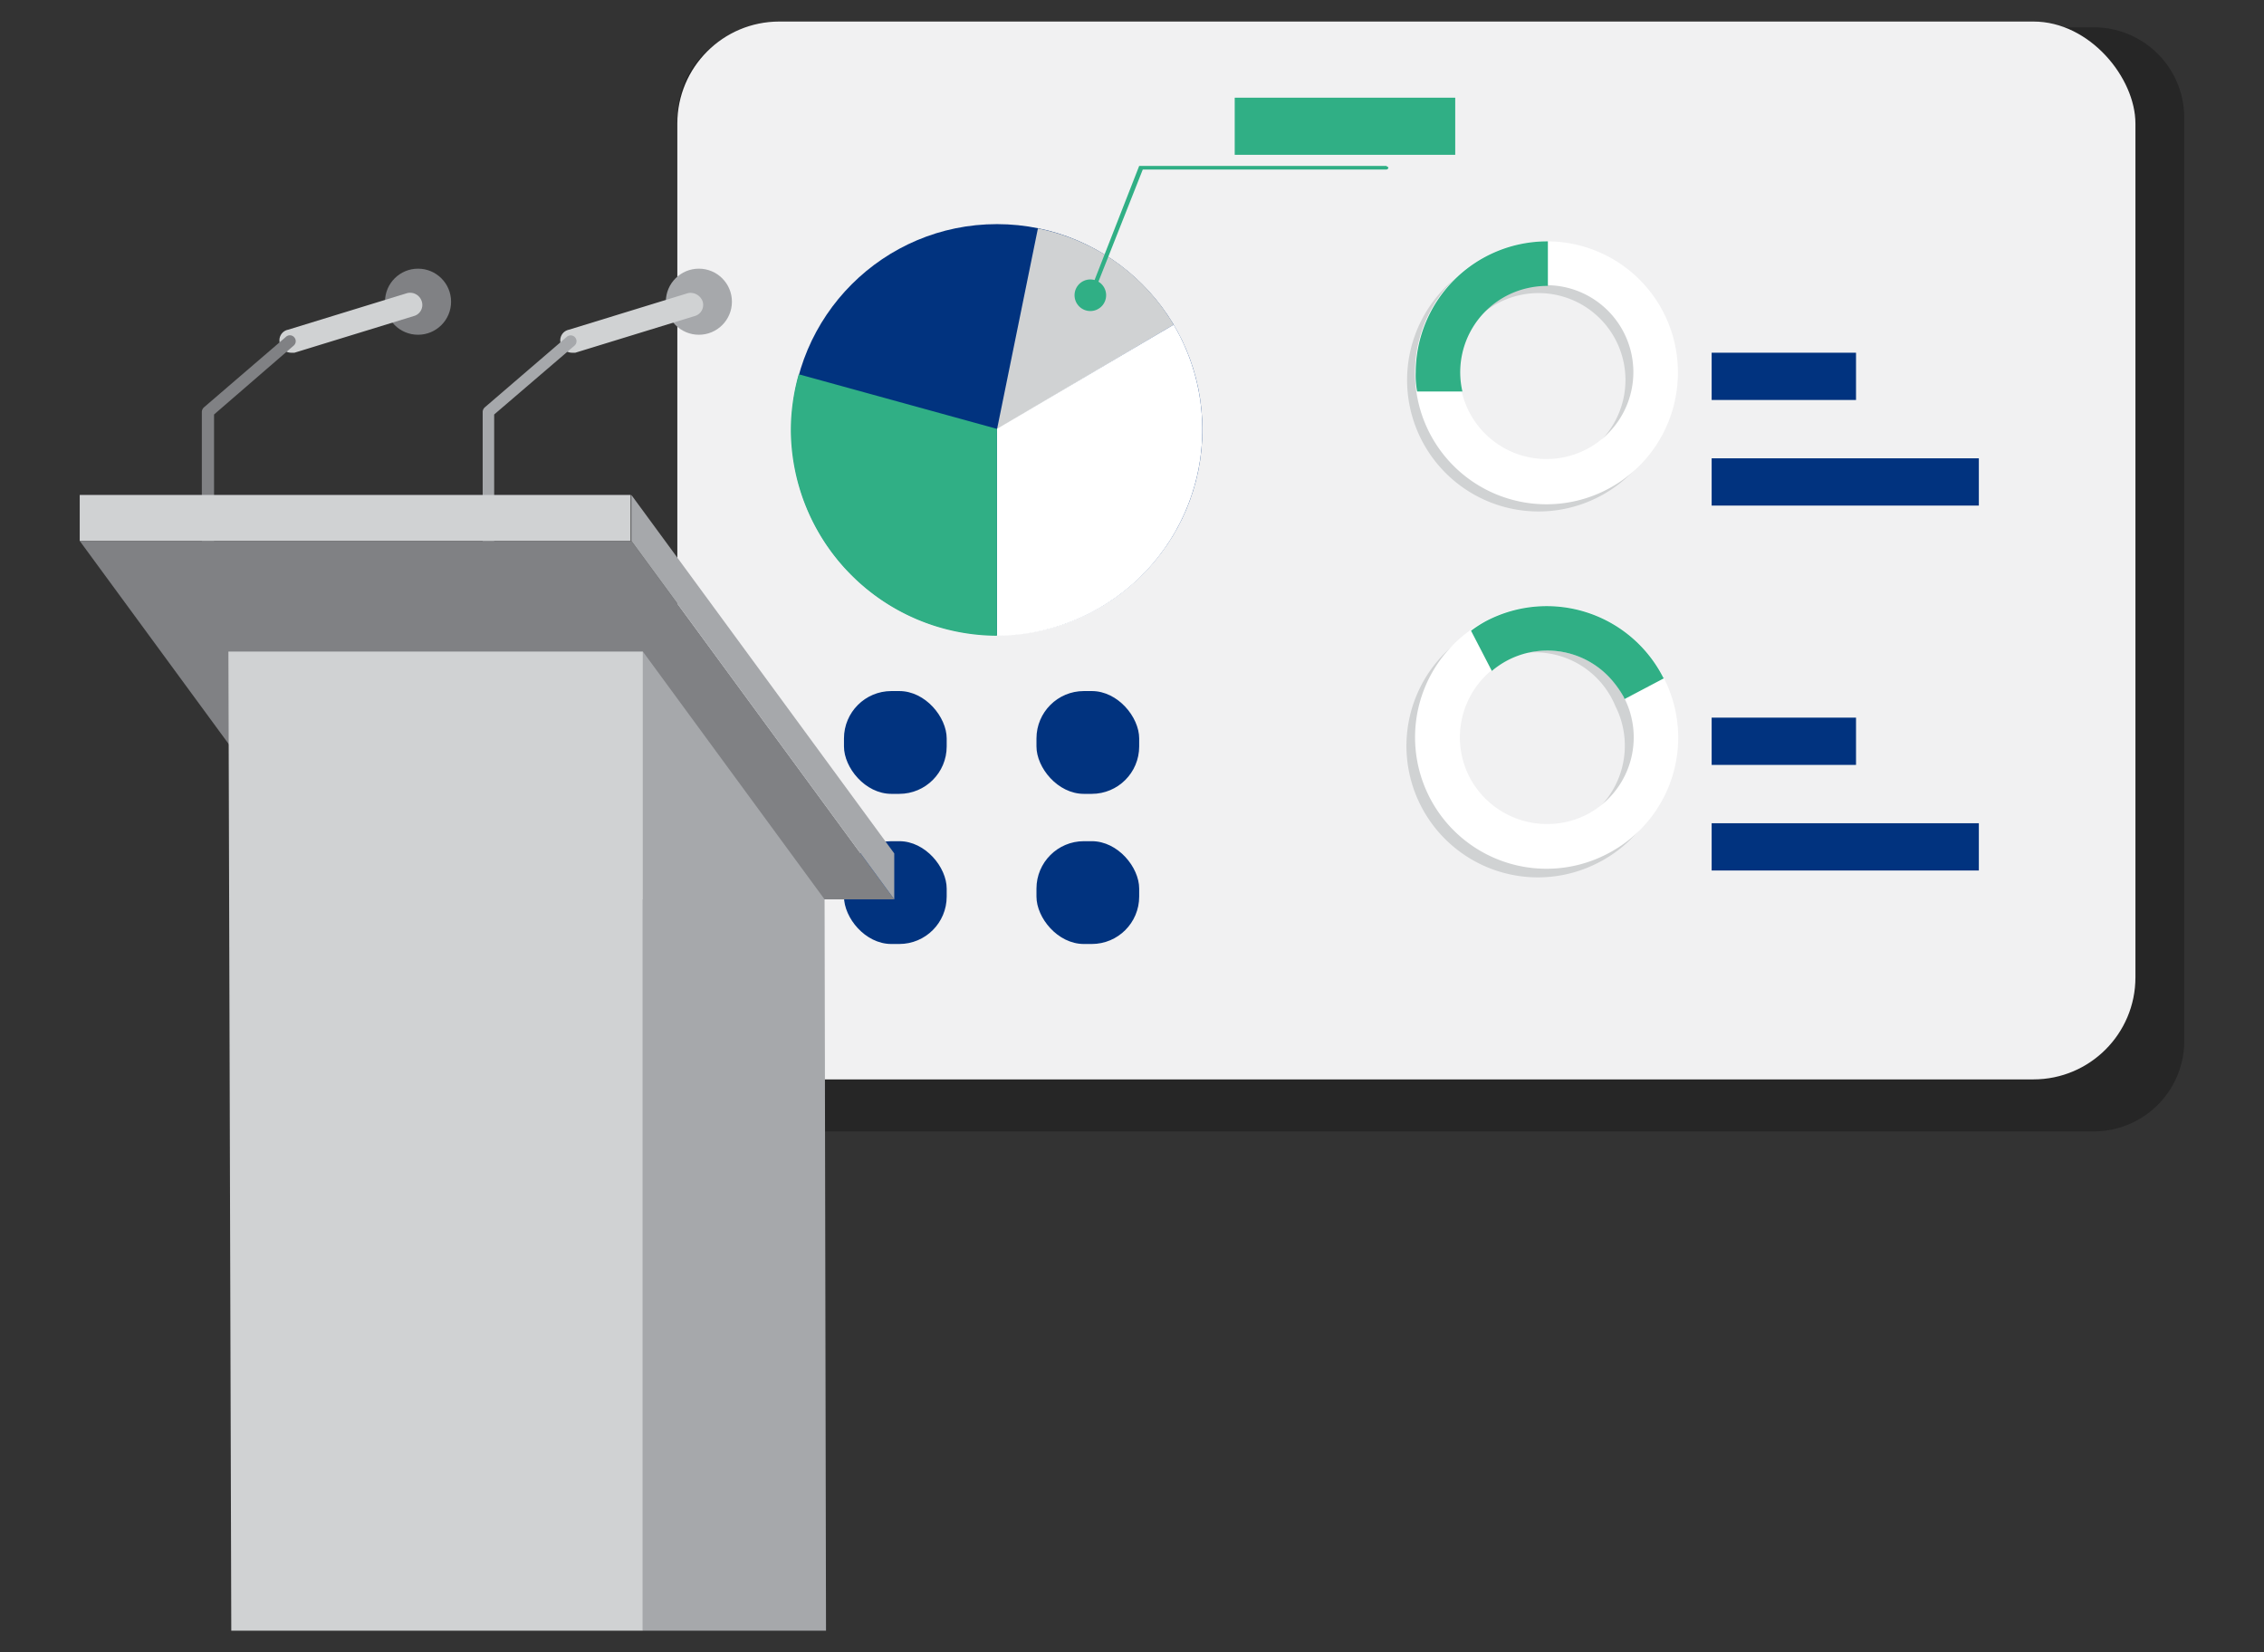
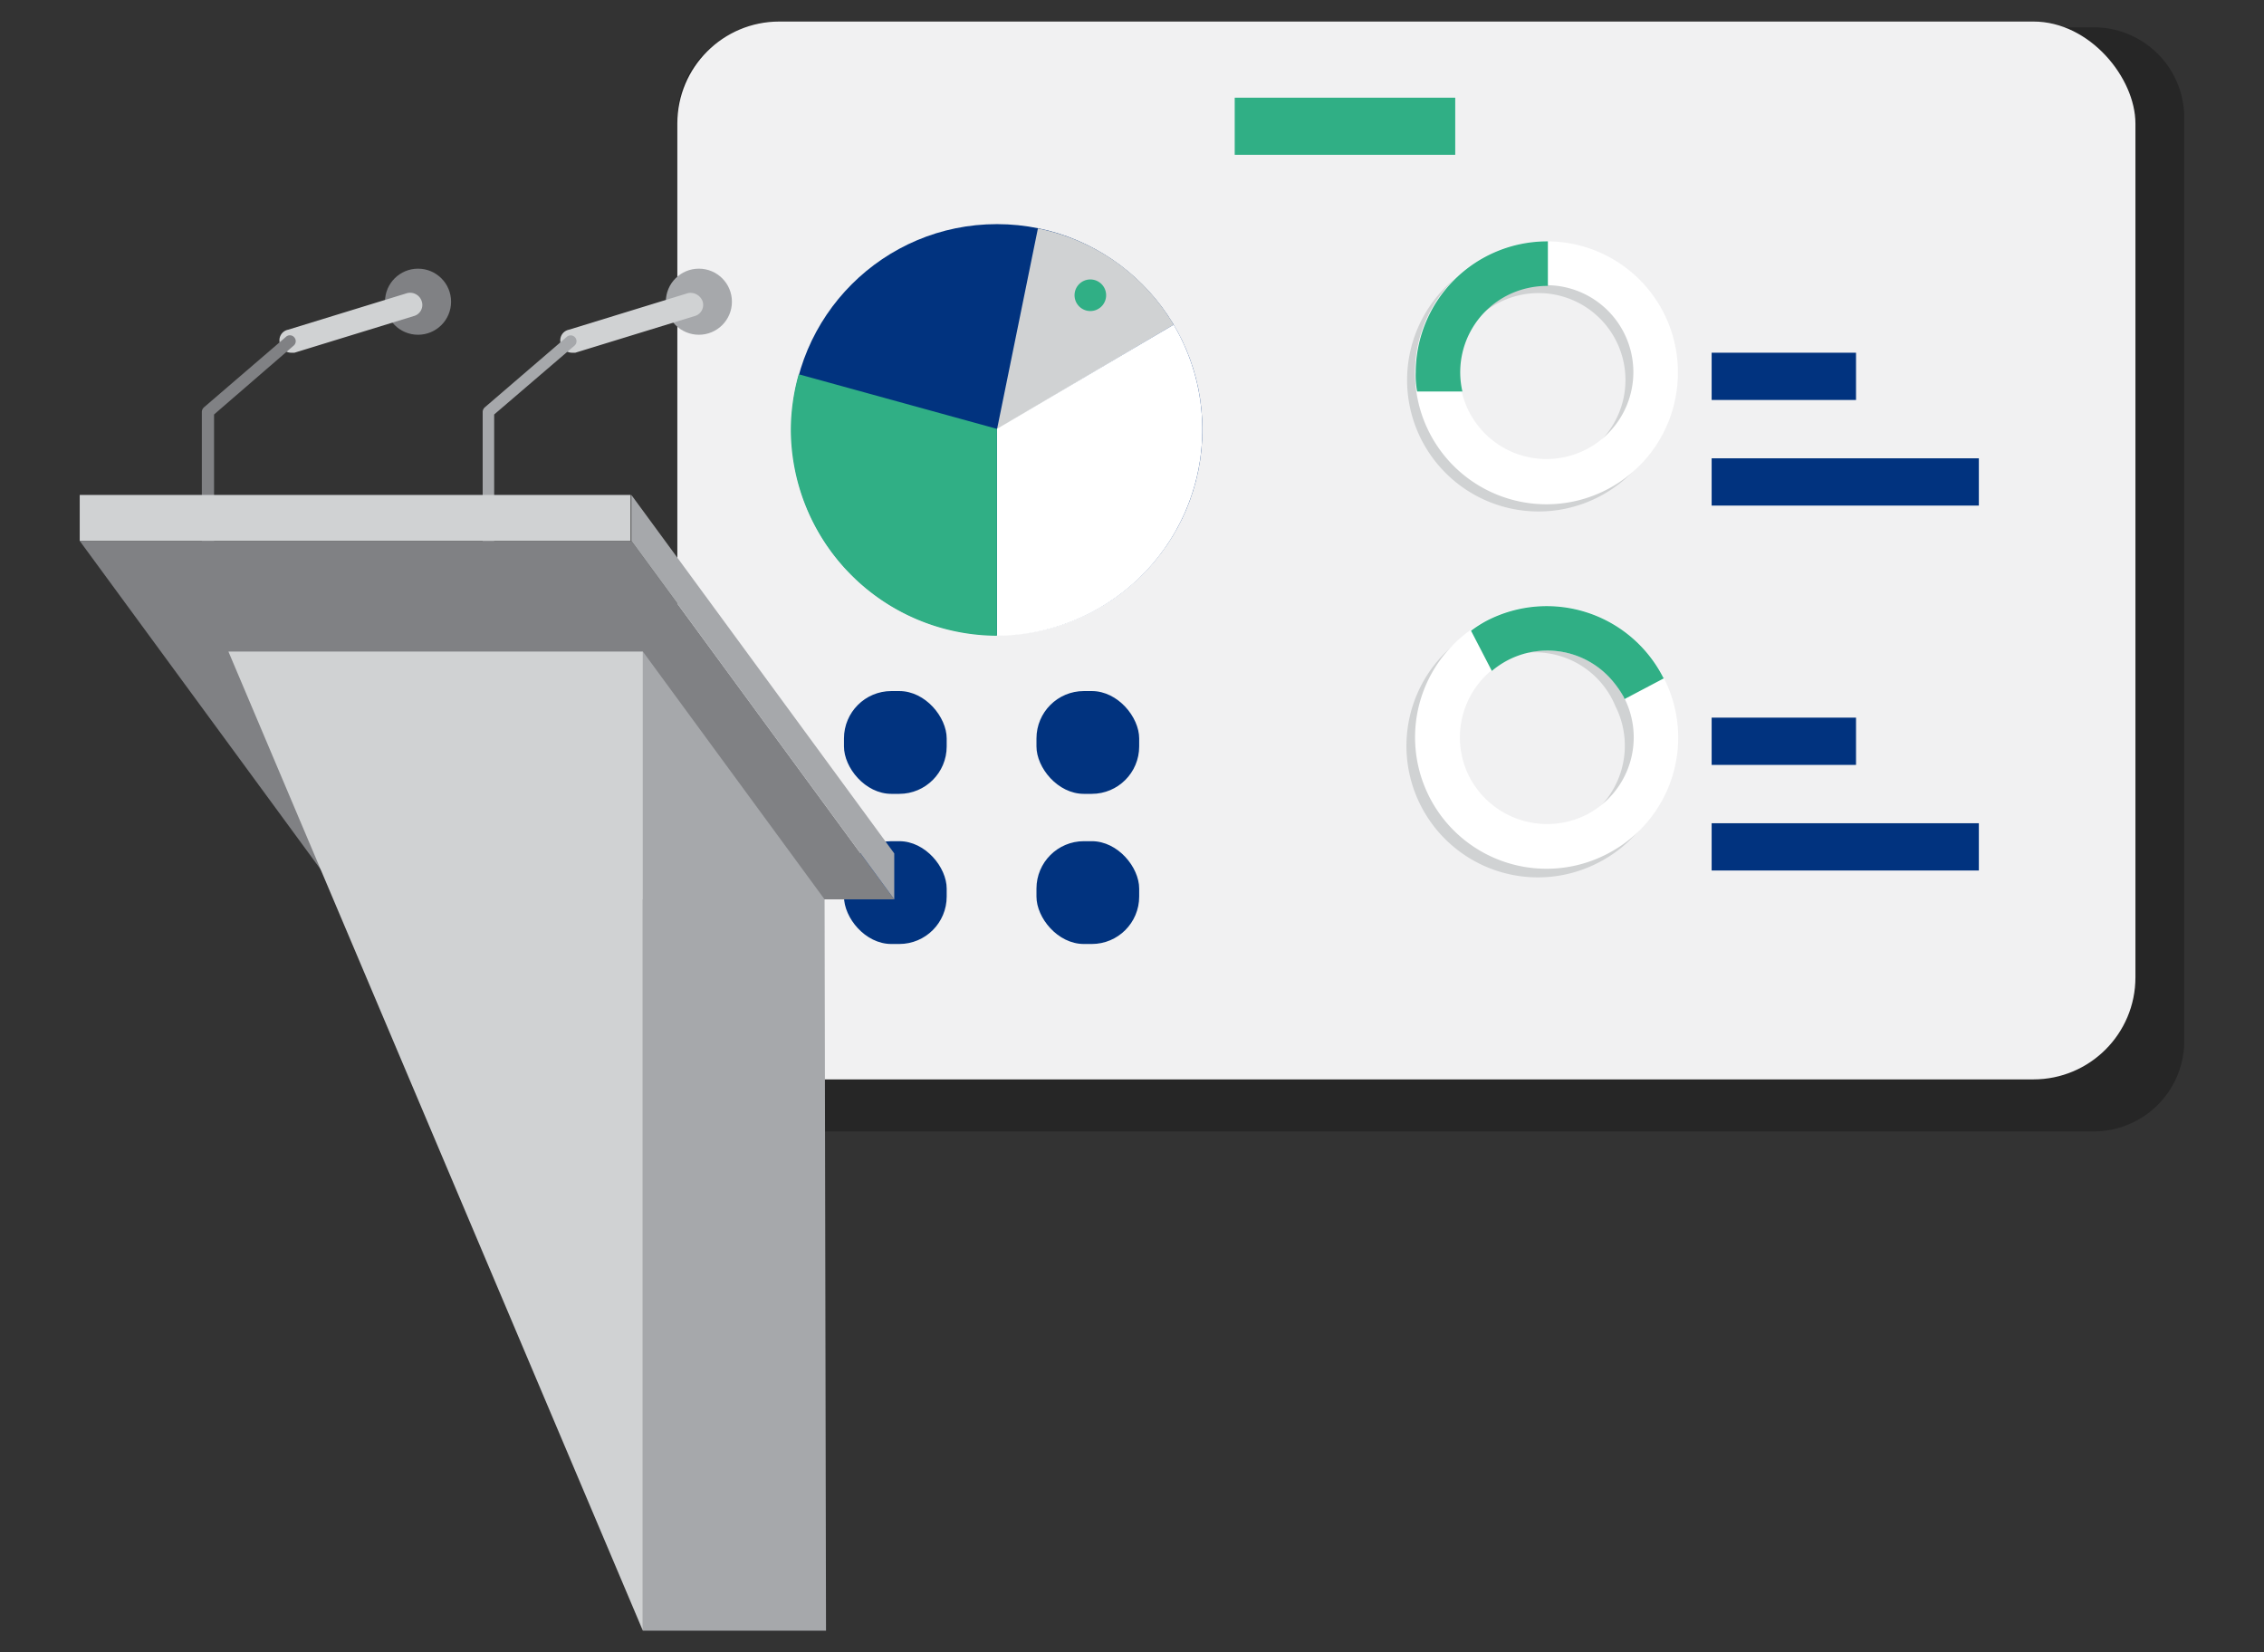
<svg xmlns="http://www.w3.org/2000/svg" viewBox="0 0 315.2 230">
  <rect x="0" y="0" width="315.2" height="230" fill="#333333" stroke="none" />
  <defs>
    <style>.a{opacity:0.25;}.b{fill:#f1f1f2;}.c{fill:#01337f;}.d{fill:#d0d2d3;}.e{fill:#fff;}.f{fill:#30af85;}.g{fill:#a6a8ab;}.h{fill:#808184;}</style>
  </defs>
  <g class="a">
    <path d="M291.6,157.5H106.8a12.6,12.6,0,0,1-12.5-12.6h0V16.4A12.6,12.6,0,0,1,106.8,3.8H291.6a12.6,12.6,0,0,1,12.5,12.6V144.9a12.6,12.6,0,0,1-12.5,12.6Z" />
  </g>
  <rect class="b" x="94.3" y="3" width="203" height="147.26" rx="14.2" />
  <circle class="c" cx="138.8" cy="59.8" r="28.6" />
  <path class="d" d="M138.8,59.8l24.6-14.6a28.3,28.3,0,0,0-18.9-13.4Z" />
  <path class="e" d="M138.8,88.5a28.7,28.7,0,0,0,24.6-43.3L138.8,59.7Z" />
  <path class="f" d="M110.1,59.8a28.8,28.8,0,0,0,28.7,28.7h0V59.7l-27.6-7.6A28.7,28.7,0,0,0,110.1,59.8Z" />
  <circle class="f" cx="151.8" cy="41.1" r="2.2" />
-   <path class="f" d="M151.8,41.4h-.1c-.1-.1-.2-.2-.1-.4h0l7-17.9H193l.3.2a.3.3,0,0,1-.3.3H159.1l-7,17.7Z" />
  <rect class="f" x="171.9" y="13.6" width="30.7" height="7.95" />
  <path class="d" d="M214.2,34.6a18.3,18.3,0,1,0,18.3,18.3h0A18.3,18.3,0,0,0,214.2,34.6Zm0,30.4a12.1,12.1,0,1,1,12.1-12.1h0A12.1,12.1,0,0,1,214.2,65Z" />
  <path class="e" d="M215.4,33.6a18.3,18.3,0,1,0,18.2,18.2h0A18.2,18.2,0,0,0,215.4,33.6Zm0,30.3a12.1,12.1,0,1,1,12-12.1h0a12.1,12.1,0,0,1-12,12.1Z" />
  <path class="f" d="M197.1,51.8a12.3,12.3,0,0,0,.2,2.7h6.3a12,12,0,0,1,9.1-14.4,12.4,12.4,0,0,1,2.7-.3h.1V33.6h-.1A18.3,18.3,0,0,0,197.1,51.8Z" />
  <rect class="c" x="238.3" y="63.8" width="37.2" height="6.58" />
  <rect class="c" x="238.3" y="49.1" width="20.1" height="6.58" />
  <path class="d" d="M230.4,95.5a18.3,18.3,0,1,0-7.9,24.6h0A18.2,18.2,0,0,0,230.4,95.5Zm-26.9,13.9a12.1,12.1,0,1,1,21.4-11.1,12.2,12.2,0,0,1-5.2,16.3h0a12.1,12.1,0,0,1-16.2-5.2Z" />
  <path class="e" d="M231.6,94.3a18.3,18.3,0,1,0-7.9,24.6,18.2,18.2,0,0,0,7.9-24.6Zm-27,13.9a12.1,12.1,0,1,1,16.3,5.2h0a12.2,12.2,0,0,1-16.3-5.2Z" />
  <path class="f" d="M207,86.4a16.4,16.4,0,0,0-2.2,1.4l2.9,5.6a11.9,11.9,0,0,1,16.9,1.5,14.3,14.3,0,0,1,1.5,2.2c0,.1,0,.1.1.2l5.5-2.9h-.1A18.2,18.2,0,0,0,207,86.4Z" />
  <rect class="c" x="238.3" y="114.6" width="37.2" height="6.58" />
  <rect class="c" x="238.3" y="99.9" width="20.1" height="6.58" />
  <rect class="c" x="117.5" y="96.2" width="14.3" height="14.31" rx="6.6" />
  <rect class="c" x="117.5" y="117.1" width="14.3" height="14.31" rx="6.6" />
  <rect class="c" x="144.3" y="96.2" width="14.3" height="14.31" rx="6.6" />
  <rect class="c" x="144.3" y="117.1" width="14.3" height="14.31" rx="6.6" />
  <circle class="g" cx="97.3" cy="42" r="4.6" />
  <path class="d" d="M79.6,49.1h.5l16.6-5.1a1.6,1.6,0,0,0,1.1-2.1,1.8,1.8,0,0,0-2-1.1L79.2,45.9a1.5,1.5,0,0,0-1.1,2,1.6,1.6,0,0,0,1.5,1.2Z" />
  <path class="g" d="M68,93.6a.8.8,0,0,0,.8-.9v-35L80,48.1a.8.8,0,0,0-1.1-1.2L67.5,56.7a.9.9,0,0,0-.3.6V92.7a.9.9,0,0,0,.8.9Z" />
  <circle class="h" cx="58.2" cy="42" r="4.6" />
  <path class="d" d="M40.6,49.1H41l16.6-5.1a1.6,1.6,0,0,0,1.1-2.1,1.7,1.7,0,0,0-2-1.1L40.1,45.9a1.5,1.5,0,0,0-1.1,2,1.6,1.6,0,0,0,1.6,1.2Z" />
  <path class="h" d="M28.9,93.6a.9.9,0,0,0,.9-.9v-35l11.1-9.6A.8.8,0,0,0,41,47a.8.8,0,0,0-1.2-.1h0L28.4,56.7a.9.9,0,0,0-.3.6V92.7a.9.9,0,0,0,.8.9Z" />
  <rect class="d" x="11.1" y="68.9" width="76.7" height="6.41" />
  <path class="h" d="M47.7,125.2h76.8L87.9,75.3H11.1Z" />
  <path class="g" d="M124.5,118.8v6.4L87.9,75.3V68.9Z" />
  <path class="g" d="M89.5,90.7V227H115l-.2-101.8Z" />
-   <path class="d" d="M89.5,227H32.2L31.8,90.7H89.5Z" />
+   <path class="d" d="M89.5,227L31.8,90.7H89.5Z" />
</svg>